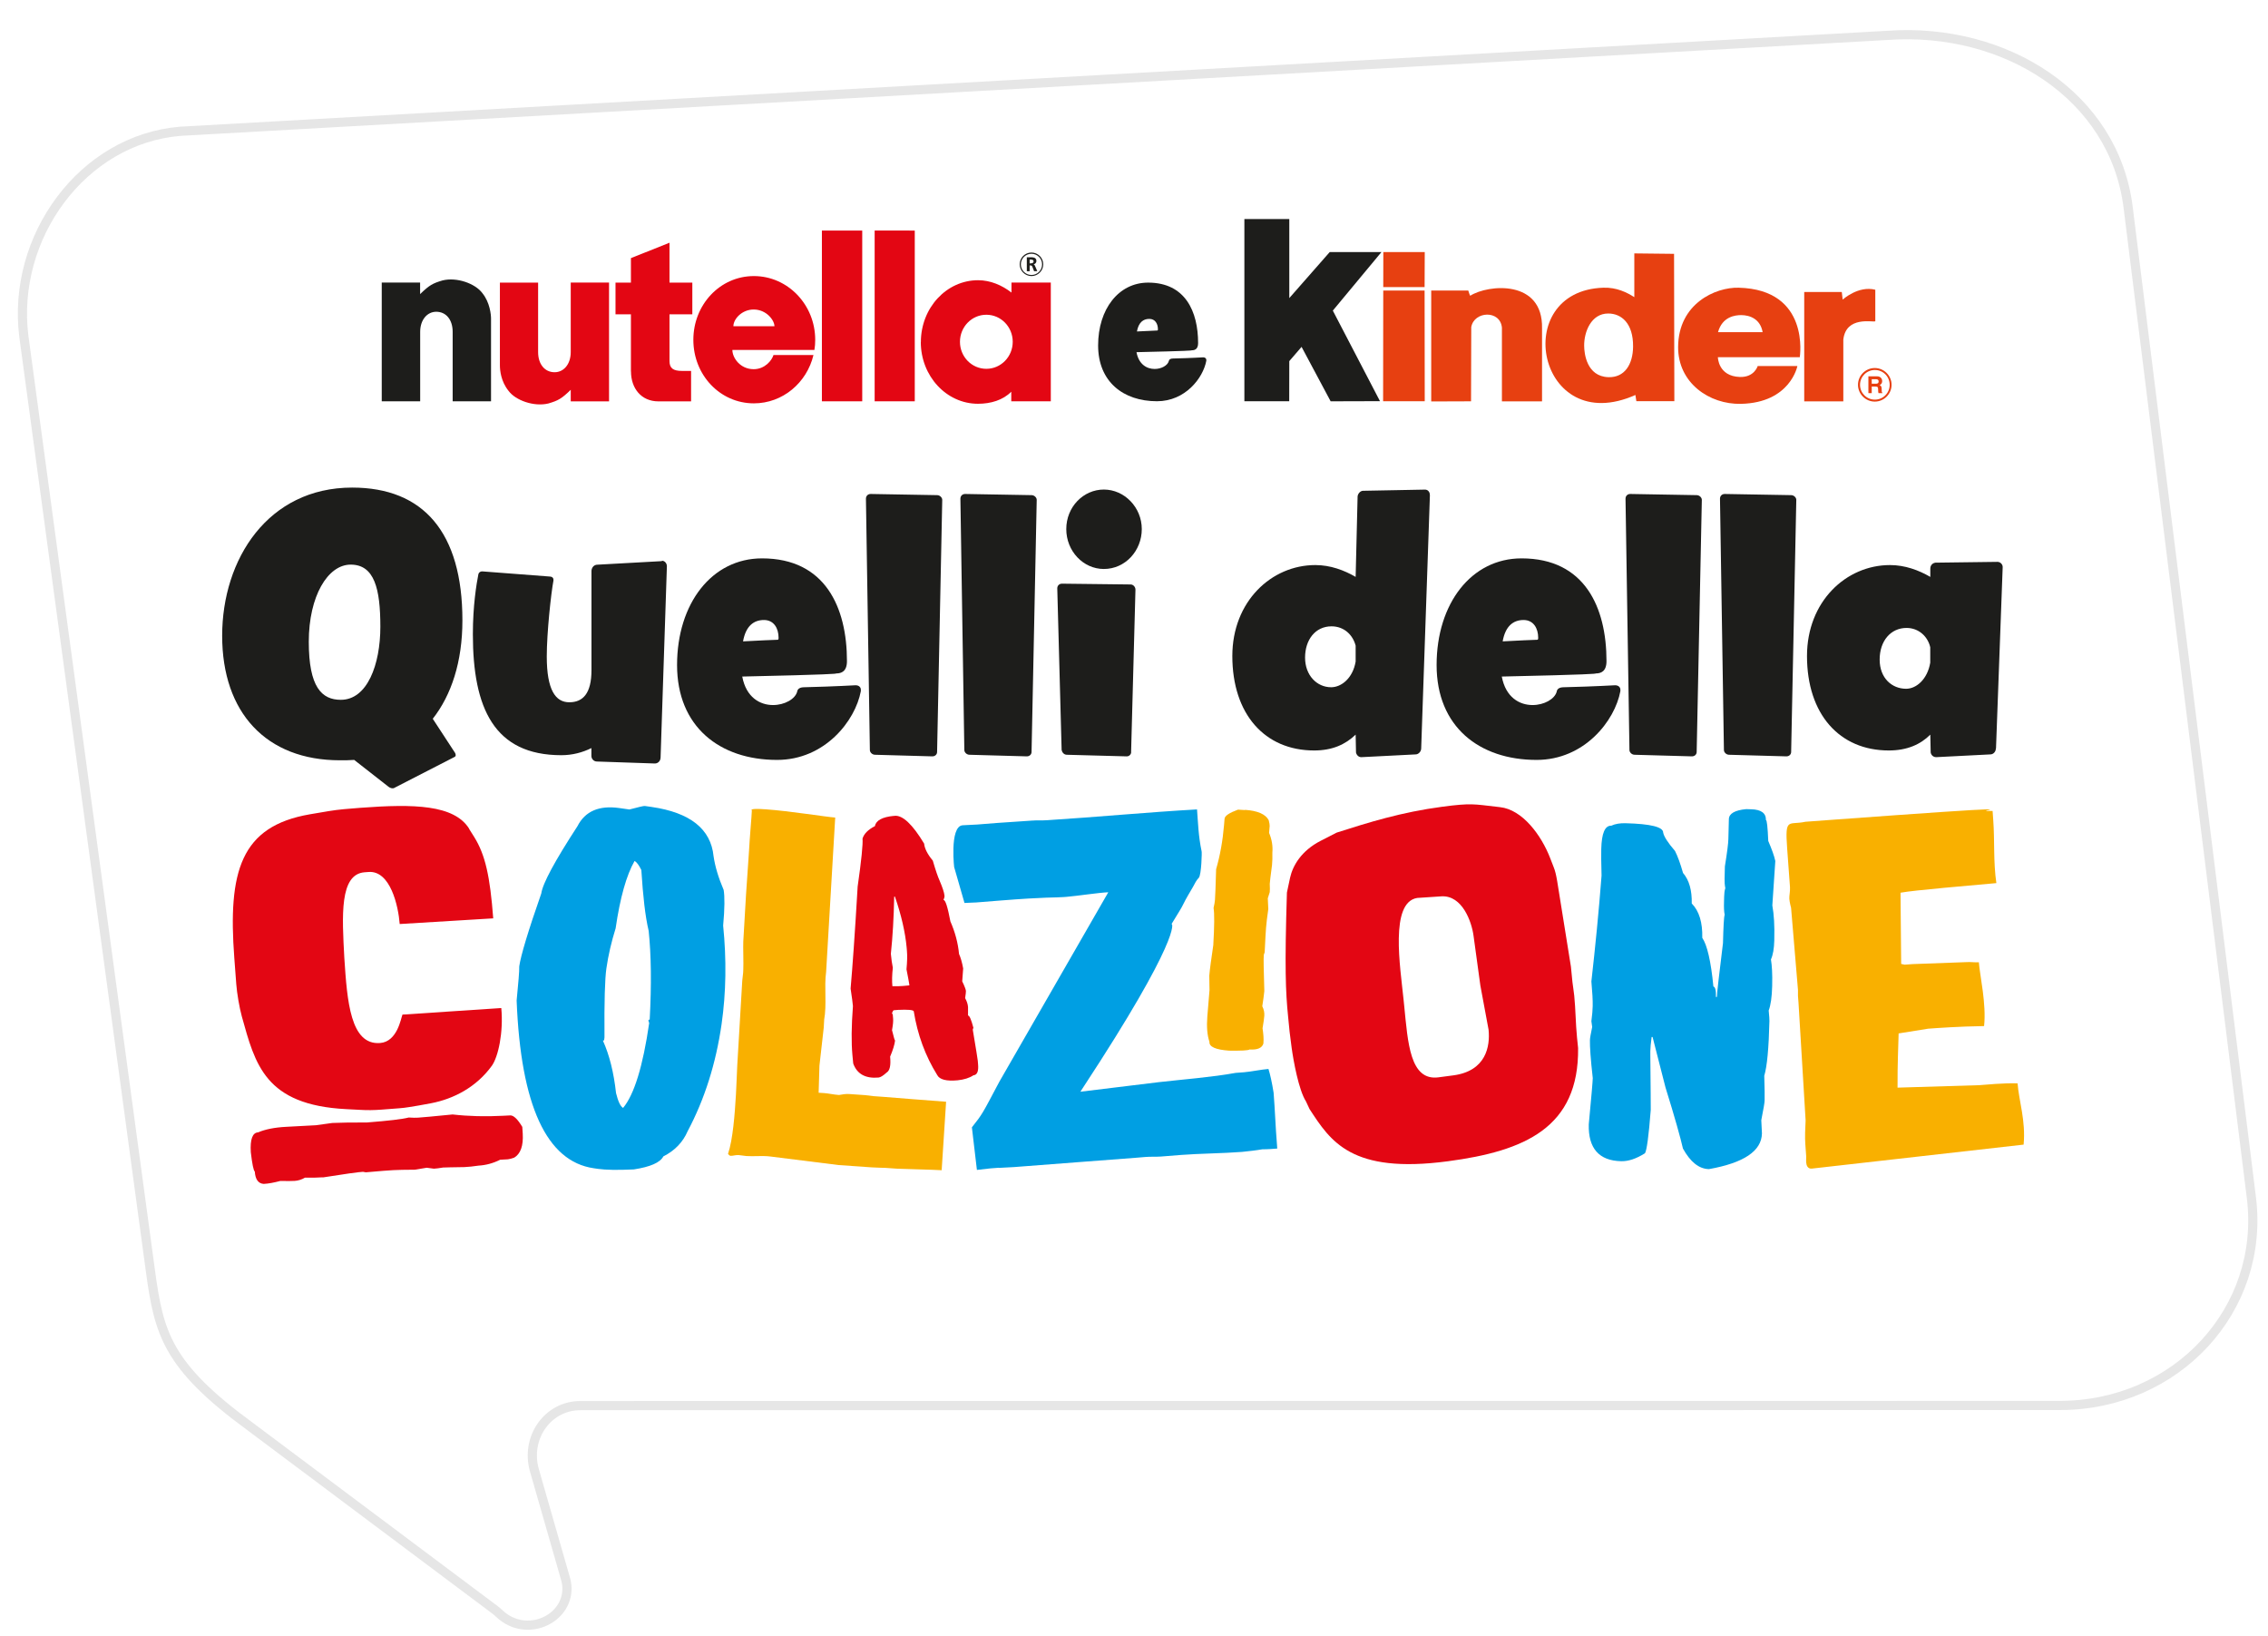
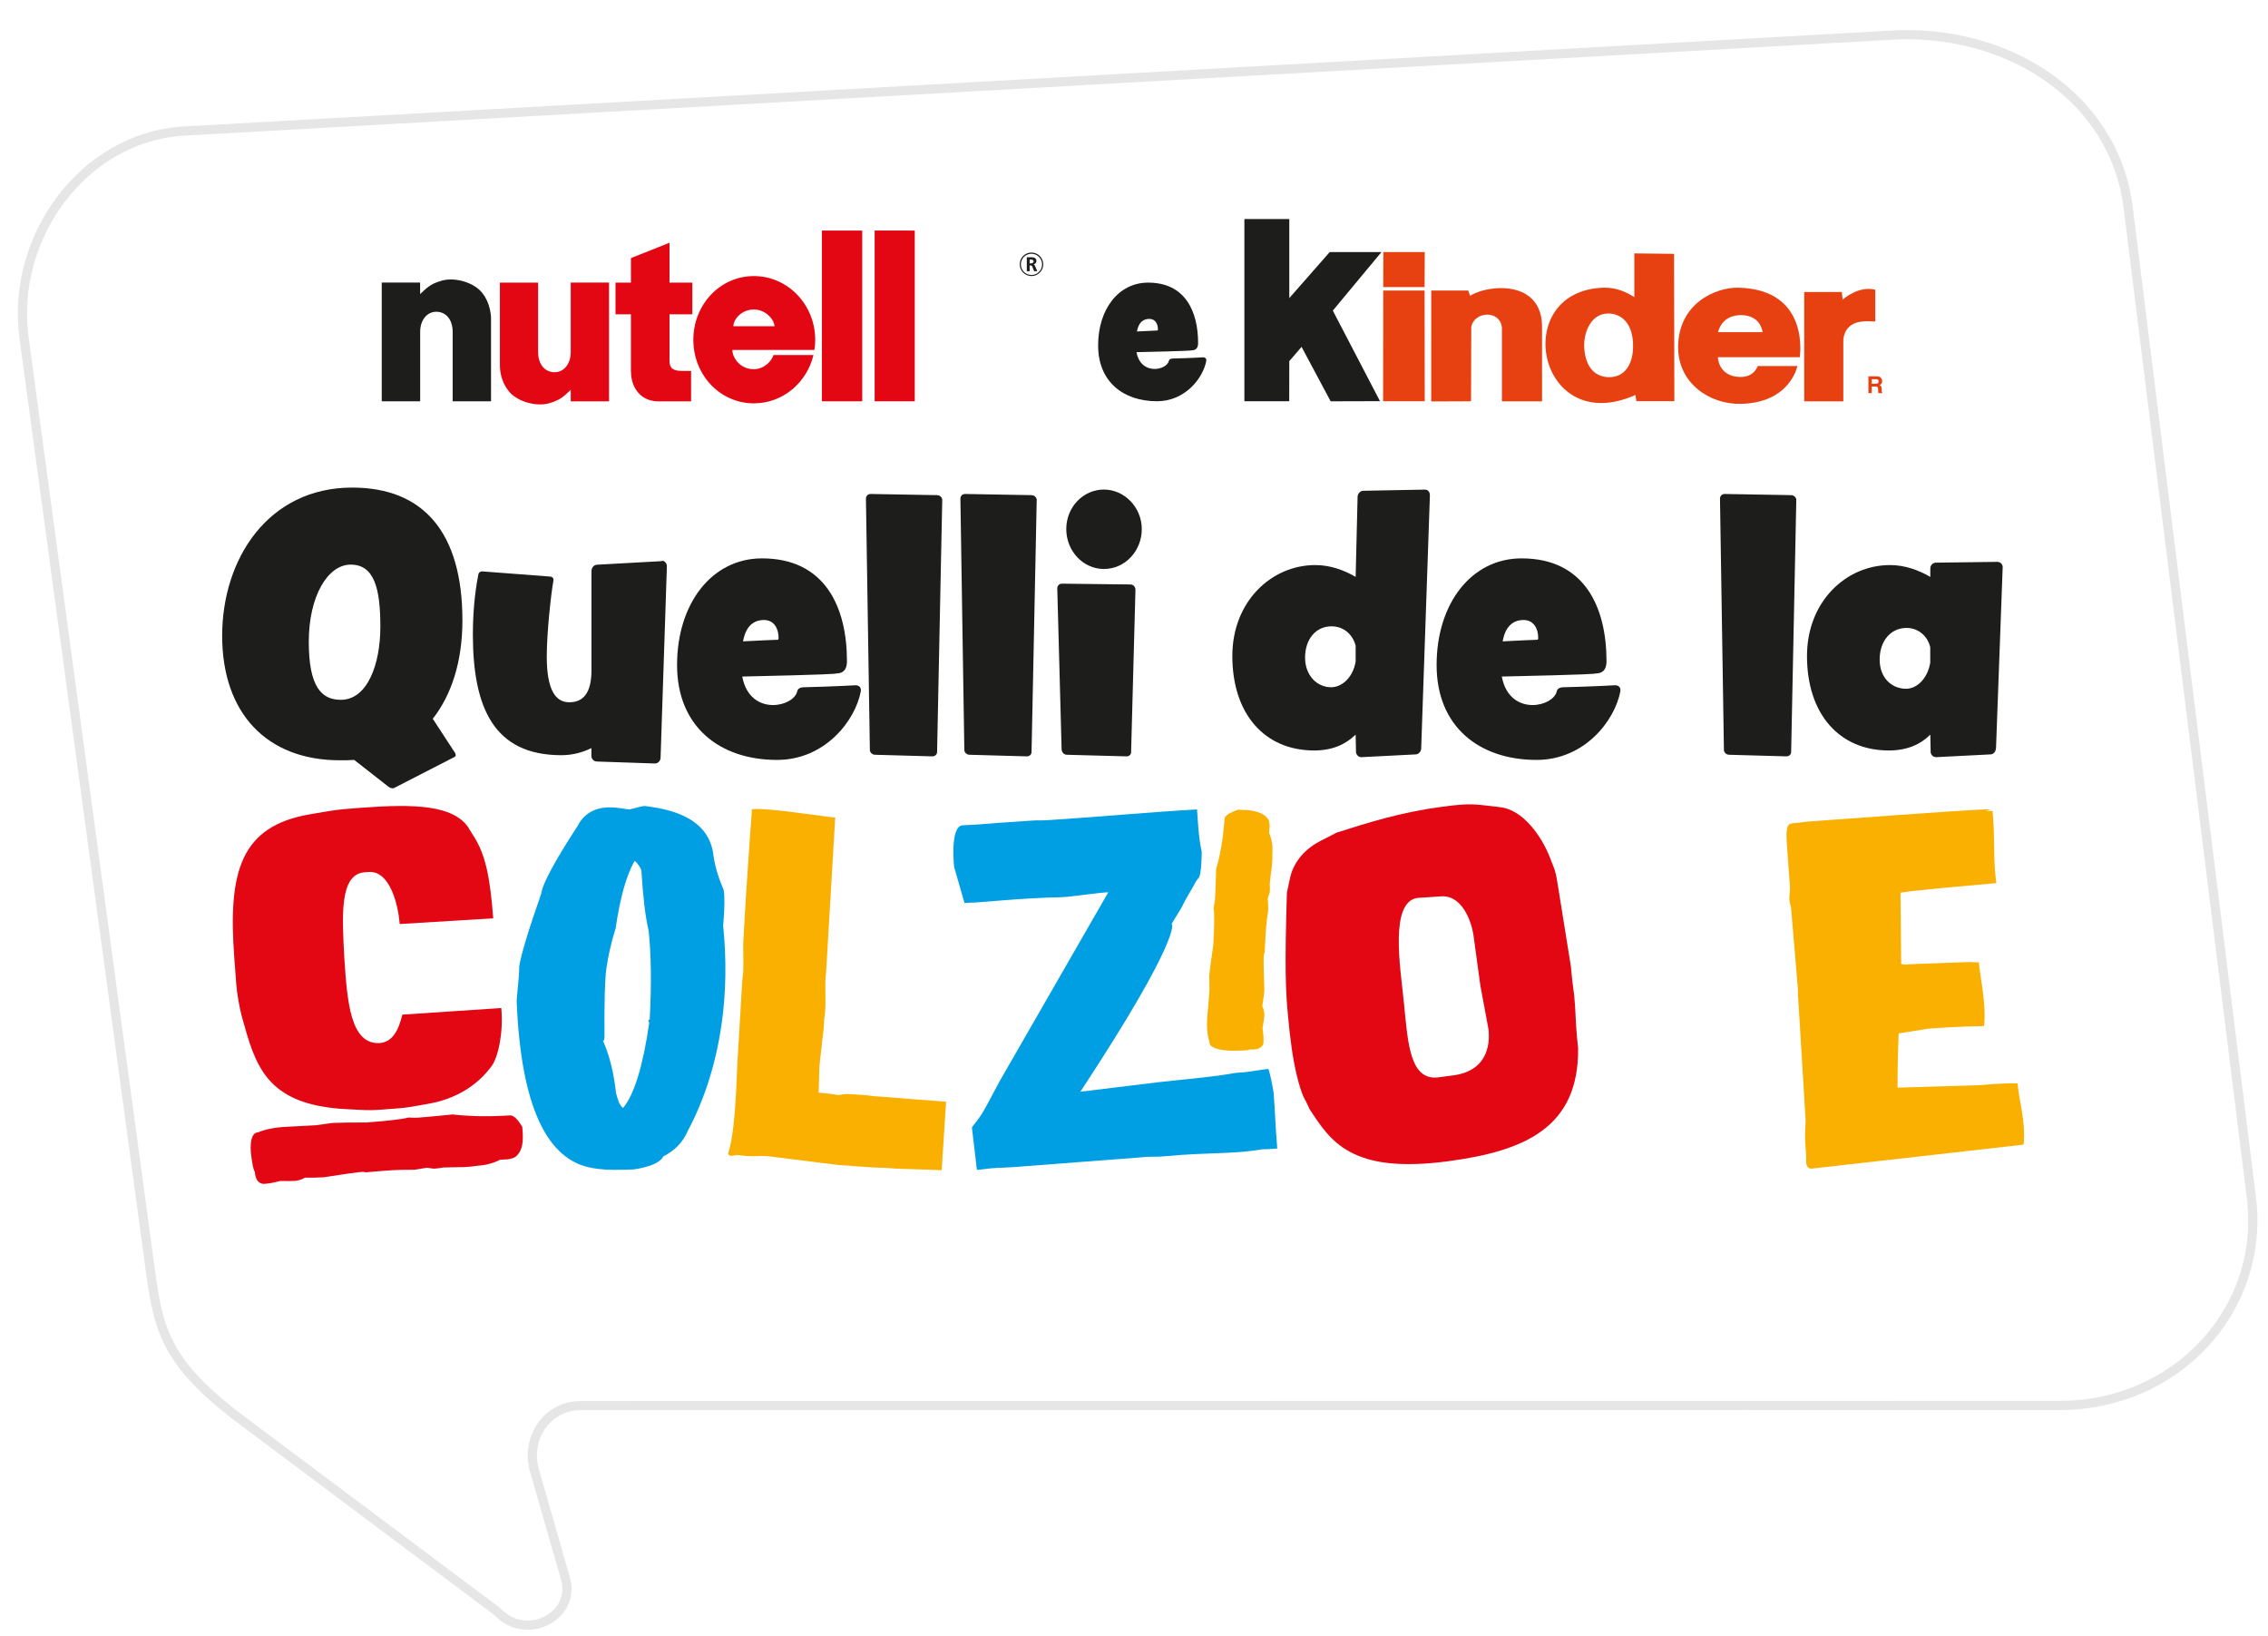
<svg xmlns="http://www.w3.org/2000/svg" width="208" height="150" viewBox="0 0 208 150" fill="none">
  <g filter="url(#filter0_d_297_8050)">
    <path d="M21.341 128.46L43.827 145.294C43.96 145.394 44.08 145.507 44.2 145.621C46.859 148.093 51.151 146.274 51.084 142.921C51.078 142.575 51.011 142.228 50.911 141.895L48.085 132.045C47.306 129.319 49.172 126.653 51.877 126.64L187.519 126.627C198.522 126.647 206.873 117.61 205.56 107.087L194.257 16.283C192.944 5.767 182.694 -0.611 171.771 0.155L15.156 8.952C5.899 9.726 -0.725 18.942 0.435 28.213L12.044 113.911C12.83 119.736 13.63 122.828 21.341 128.46Z" fill="white" />
    <path d="M21.593 128.123L21.589 128.12C17.753 125.318 15.68 123.179 14.461 121.049C13.243 118.921 12.854 116.765 12.461 113.855L12.461 113.855L0.852 28.16C0.852 28.16 0.852 28.159 0.852 28.158C-0.28 19.097 6.201 10.126 15.186 9.372C15.188 9.372 15.189 9.372 15.191 9.372L171.795 0.576L171.801 0.575C182.57 -0.18 192.562 6.104 193.839 16.335C193.839 16.335 193.839 16.335 193.839 16.335L205.142 107.139L205.142 107.139C206.421 117.393 198.288 126.225 187.52 126.206H187.519L51.877 126.219L51.875 126.219C48.861 126.234 46.833 129.196 47.681 132.161L47.681 132.161L50.507 142.011L50.508 142.016C50.6 142.323 50.658 142.631 50.664 142.93L50.664 142.93C50.722 145.858 46.914 147.567 44.488 145.314C44.488 145.313 44.487 145.313 44.487 145.312L44.482 145.307C44.366 145.198 44.232 145.071 44.079 144.957L44.079 144.957L21.593 128.123Z" stroke="#E6E6E6" stroke-width="0.842" />
  </g>
  <path d="M36.15 72.258C36.01 72.318 35.797 72.272 35.637 72.145L32.484 69.679C32.051 69.713 31.611 69.713 31.178 69.713C24.4 69.713 20.375 65.327 20.375 58.296C20.375 51.265 24.58 44.708 32.298 44.708C38.822 44.708 42.408 48.806 42.408 56.883C42.408 60.689 41.395 63.734 39.689 65.907L41.741 69.046C41.808 69.186 41.828 69.339 41.688 69.406L36.136 72.258H36.15ZM32.158 51.772C30.058 51.772 28.319 54.671 28.319 58.843C28.319 63.015 29.512 64.168 31.258 64.168C33.684 64.168 34.883 60.942 34.883 57.463C34.883 53.984 34.337 51.772 32.164 51.772H32.158Z" fill="#1D1D1B" />
  <path d="M60.575 69.499C60.575 69.752 60.355 70.006 60.068 70.006H60.035L54.743 69.826C54.45 69.826 54.237 69.572 54.237 69.319V68.593C53.437 68.993 52.498 69.246 51.484 69.246C45.32 69.246 43.367 64.934 43.367 58.156C43.367 55.544 43.694 53.551 43.874 52.645C43.907 52.498 44.054 52.392 44.2 52.392H44.234L50.431 52.865C50.611 52.865 50.758 52.971 50.758 53.158V53.231C50.538 54.391 50.145 58.016 50.145 60.189C50.145 63.268 50.945 64.394 52.211 64.394C53.477 64.394 54.244 63.561 54.244 61.455V52.325C54.277 51.998 54.497 51.778 54.79 51.778L60.695 51.452C60.695 51.452 60.695 51.419 60.728 51.419C60.948 51.419 61.161 51.638 61.161 51.925L60.581 69.506L60.575 69.499Z" fill="#1D1D1B" />
  <path d="M78.948 63.375C78.442 66.094 75.649 69.679 71.264 69.679C66.006 69.679 62.094 66.634 62.094 60.982C62.094 55.331 65.286 51.199 69.885 51.199C75.683 51.199 77.675 55.691 77.675 60.622C77.675 61.562 77.169 61.749 76.696 61.749C76.696 61.782 76.189 61.855 68.072 62.035C68.432 63.955 69.705 64.648 70.897 64.648C71.951 64.648 72.93 64.101 73.11 63.415C73.143 63.161 73.363 63.015 73.763 63.015C76.809 62.941 78.255 62.835 78.442 62.835H78.475C78.768 62.835 78.948 63.015 78.948 63.235V63.381V63.375ZM70.064 56.85C69.125 56.85 68.398 57.397 68.145 58.809C69.411 58.736 71.151 58.663 71.297 58.663C71.371 58.663 71.404 58.63 71.404 58.483C71.404 57.61 70.971 56.85 70.064 56.85Z" fill="#1D1D1B" />
  <path d="M85.941 68.953C85.941 69.173 85.761 69.353 85.507 69.353L80.249 69.206C79.996 69.206 79.776 68.986 79.776 68.773L79.416 45.761V45.727C79.416 45.474 79.596 45.294 79.849 45.294L85.941 45.401C86.194 45.401 86.414 45.62 86.414 45.834L85.941 68.959V68.953Z" fill="#1D1D1B" />
  <path d="M94.605 68.953C94.605 69.173 94.425 69.353 94.171 69.353L88.913 69.206C88.66 69.206 88.44 68.986 88.44 68.773L88.08 45.761V45.727C88.08 45.474 88.26 45.294 88.513 45.294L94.605 45.401C94.858 45.401 95.078 45.62 95.078 45.834L94.605 68.959V68.953Z" fill="#1D1D1B" />
  <path d="M103.741 68.953C103.741 69.173 103.561 69.353 103.341 69.353H103.307L97.836 69.206C97.583 69.206 97.403 68.986 97.363 68.773L96.963 53.951C96.963 53.698 97.143 53.518 97.396 53.518L103.701 53.592C103.921 53.592 104.134 53.811 104.134 54.065L103.734 68.96L103.741 68.953ZM101.235 52.172C99.349 52.172 97.789 50.539 97.789 48.513C97.789 46.487 99.349 44.888 101.235 44.888C103.121 44.888 104.714 46.52 104.714 48.513C104.714 50.506 103.194 52.172 101.235 52.172Z" fill="#1D1D1B" />
  <path d="M131.138 45.394L130.338 68.626C130.338 68.913 130.085 69.173 129.832 69.173L124.867 69.426H124.834C124.58 69.426 124.4 69.206 124.36 68.993L124.327 67.36C123.387 68.266 122.188 68.813 120.522 68.813C115.99 68.813 113.018 65.481 113.018 60.149C113.018 55.151 116.603 51.812 120.628 51.812C122.008 51.812 123.274 52.285 124.327 52.898L124.507 45.507C124.54 45.254 124.76 45.001 125.014 45.001L130.665 44.894H130.698C130.952 44.894 131.132 45.114 131.132 45.367V45.401L131.138 45.394ZM124.327 59.203C124.074 58.223 123.274 57.43 122.115 57.43C120.628 57.43 119.689 58.663 119.689 60.296C119.689 61.928 120.775 63.015 122.081 63.015C123.021 63.015 124.074 62.182 124.327 60.656V59.203Z" fill="#1D1D1B" />
  <path d="M148.606 63.375C148.1 66.094 145.307 69.679 140.922 69.679C135.664 69.679 131.752 66.634 131.752 60.982C131.752 55.331 134.944 51.199 139.543 51.199C145.341 51.199 147.333 55.691 147.333 60.622C147.333 61.562 146.827 61.749 146.354 61.749C146.354 61.782 145.847 61.855 137.73 62.035C138.09 63.955 139.363 64.648 140.556 64.648C141.609 64.648 142.588 64.101 142.768 63.415C142.802 63.161 143.022 63.015 143.421 63.015C146.467 62.941 147.913 62.835 148.1 62.835H148.133C148.426 62.835 148.606 63.015 148.606 63.235V63.381V63.375ZM139.729 56.85C138.79 56.85 138.063 57.397 137.81 58.809C139.076 58.736 140.816 58.663 140.962 58.663C141.036 58.663 141.069 58.63 141.069 58.483C141.069 57.61 140.636 56.85 139.729 56.85Z" fill="#1D1D1B" />
-   <path d="M155.603 68.953C155.603 69.173 155.423 69.353 155.169 69.353L149.911 69.206C149.658 69.206 149.438 68.986 149.438 68.773L149.078 45.761V45.727C149.078 45.474 149.258 45.294 149.511 45.294L155.603 45.401C155.856 45.401 156.076 45.62 156.076 45.834L155.603 68.959V68.953Z" fill="#1D1D1B" />
  <path d="M164.267 68.953C164.267 69.173 164.087 69.353 163.834 69.353L158.575 69.206C158.322 69.206 158.102 68.986 158.102 68.773L157.742 45.761V45.727C157.742 45.474 157.922 45.294 158.175 45.294L164.267 45.401C164.52 45.401 164.74 45.62 164.74 45.834L164.267 68.959V68.953Z" fill="#1D1D1B" />
  <path d="M183.042 68.627C183.042 68.913 182.822 69.173 182.535 69.173L177.57 69.426C177.277 69.426 177.097 69.207 177.064 68.993L177.03 67.361C176.124 68.267 174.891 68.813 173.225 68.813C168.693 68.813 165.721 65.481 165.721 60.15C165.721 55.151 169.306 51.812 173.332 51.812C174.711 51.812 175.977 52.285 177.03 52.899V52.139C177.03 51.852 177.21 51.632 177.503 51.592L183.195 51.519C183.448 51.519 183.668 51.739 183.668 51.992L183.055 68.627H183.042ZM177.024 59.35C176.804 58.37 175.971 57.577 174.851 57.577C173.398 57.577 172.385 58.77 172.385 60.476C172.385 62.182 173.511 63.155 174.811 63.155C175.751 63.155 176.77 62.282 177.024 60.763V59.35Z" fill="#1D1D1B" />
  <path d="M91.606 107.074L90.819 107.134L89.593 107.273L89.133 103.368C90.126 102.122 90.086 102.129 91.652 99.183L101.642 81.815C100.816 81.842 98.777 82.155 97.804 82.235L97.544 82.255C96.797 82.315 95.964 82.235 91.706 82.575L89.54 82.748C89.207 82.775 88.867 82.762 88.454 82.795L87.514 79.529C87.547 79.936 87.021 75.737 88.293 75.671C88.74 75.637 89.153 75.637 89.606 75.604L91.472 75.457C92.519 75.377 93.605 75.324 94.611 75.244C95.098 75.204 95.551 75.244 96.071 75.204C100.443 74.931 105.441 74.458 109.78 74.218C109.88 75.491 109.9 76.617 110.2 78.056C110.24 78.056 110.186 80.203 109.946 80.482C109.74 80.689 109.573 81.002 109.413 81.315L108.953 82.102C108.62 82.655 108.467 83.082 108.134 83.595L107.434 84.741C107.574 84.581 108.327 86.02 99.317 99.743L99.083 100.103L106.301 99.223C108.46 98.976 111.173 98.77 113.319 98.376L114.105 98.317C114.705 98.27 115.691 98.063 116.331 98.016C116.484 98.496 116.657 99.269 116.804 100.196C116.931 101.802 116.977 103.301 117.111 104.941L117.137 105.314C116.691 105.347 116.244 105.387 115.791 105.381C115.311 105.461 114.385 105.581 113.898 105.621C112.219 105.754 109.906 105.774 108.3 105.901L106.468 106.047C106.021 106.081 105.488 106.047 105.041 106.087L104.148 106.161C100.936 106.414 96.937 106.7 93.765 106.954L92.979 107.014C92.532 107.047 92.046 107.054 91.592 107.087L91.606 107.074Z" fill="#009FE3" />
  <path d="M137.178 73.964L137.571 74.011C139.617 74.231 141.356 76.577 142.17 78.689L142.463 79.443C142.636 79.862 142.716 80.249 142.809 80.782L144.069 88.626L144.209 90.039C144.242 90.379 144.335 90.865 144.375 91.299C144.502 92.565 144.502 93.851 144.629 95.124L144.729 96.097C144.815 103.401 139.83 105.547 132.786 106.48C123.916 107.66 122.023 104.641 120.097 101.689L119.77 100.989C119.104 99.942 118.624 97.283 118.457 96.07L118.271 94.611L118.131 93.198C117.904 90.952 117.811 88.693 118.024 81.842L118.317 80.469C118.557 79.403 119.317 78.01 121.157 77.077L122.589 76.344C125.508 75.411 128.507 74.471 132.279 73.971C134.912 73.624 135.179 73.738 137.178 73.964ZM131.926 98.783L133.286 98.603C136.298 98.203 136.671 95.93 136.518 94.418L135.765 90.366L135.139 85.8C134.972 84.541 134.119 82.082 132.2 82.188L129.98 82.335C127.441 82.722 128.421 88.673 128.721 91.645L128.781 92.232C129.121 95.597 129.3 99.136 131.933 98.783H131.926Z" fill="#E30613" />
  <path d="M114.184 74.258C115.35 74.338 116.07 74.658 116.357 75.211C116.417 75.457 116.45 75.637 116.443 75.737L116.39 76.37C116.643 76.977 116.743 77.577 116.69 78.177C116.703 78.596 116.69 78.983 116.657 79.329C116.523 80.302 116.463 80.876 116.45 81.049C116.47 81.382 116.463 81.629 116.45 81.802L116.27 82.368L116.317 83.355C116.203 84.115 116.143 84.688 116.11 85.074C116.084 85.401 116.037 86.154 115.984 87.32L115.904 87.547C115.87 87.92 115.897 89 115.95 90.779V90.892C115.91 91.279 115.85 91.739 115.764 92.265C115.917 92.565 115.97 92.858 115.95 93.145C115.937 93.345 115.884 93.731 115.79 94.284C115.87 94.824 115.904 95.271 115.87 95.617V95.677C115.75 96.091 115.33 96.277 114.597 96.231C114.477 96.324 113.844 96.35 112.718 96.337C111.485 96.251 110.879 95.984 110.919 95.524C110.712 94.918 110.652 94.138 110.725 93.205L110.925 90.792C110.919 89.939 110.905 89.506 110.905 89.466C110.952 88.88 111.085 87.933 111.272 86.66C111.372 84.921 111.385 83.795 111.298 83.255C111.372 82.928 111.412 82.688 111.425 82.515C111.452 82.202 111.485 81.262 111.532 79.696C111.898 78.436 112.138 77.084 112.258 75.651L112.305 75.078C112.325 74.804 112.738 74.531 113.538 74.238L114.177 74.278L114.184 74.258Z" fill="#F9B000" />
-   <path d="M160.589 74.204C161.522 74.224 161.968 74.564 161.955 75.191C162.042 75.191 162.115 75.824 162.168 77.11C162.495 77.876 162.721 78.49 162.815 78.949L162.542 83.021C162.695 83.854 162.755 84.894 162.721 86.154V86.24C162.701 86.98 162.602 87.56 162.415 87.973C162.508 88.54 162.555 89.326 162.528 90.319V90.406C162.502 91.425 162.395 92.158 162.208 92.658C162.262 93.158 162.275 93.484 162.275 93.618C162.215 96.11 162.062 97.783 161.802 98.643C161.842 99.796 161.842 100.536 161.835 100.902C161.835 101.095 161.728 101.702 161.529 102.715L161.589 103.934C161.549 105.541 159.936 106.627 156.73 107.2C155.817 107.18 155.031 106.554 154.344 105.314C154.131 104.374 153.611 102.495 152.745 99.716L151.559 95.084H151.472C151.392 95.664 151.359 96.104 151.352 96.384V96.73C151.379 99.769 151.399 101.442 151.392 101.768C151.205 104.194 151.019 105.514 150.859 105.747C150.066 106.247 149.339 106.494 148.666 106.474C146.647 106.427 145.654 105.294 145.707 103.101C145.94 100.609 146.067 99.183 146.074 98.856C145.88 97.137 145.8 95.984 145.814 95.377C145.814 95.184 145.894 94.791 146.02 94.164L145.947 93.638C146.027 93.051 146.06 92.578 146.067 92.252C146.08 91.712 146.034 90.972 145.947 89.992C146.307 86.807 146.627 83.581 146.88 80.289C146.847 79.116 146.84 78.31 146.853 77.856C146.887 76.403 147.187 75.69 147.773 75.71C148.126 75.544 148.56 75.471 149.079 75.484C151.399 75.544 152.545 75.83 152.532 76.35C152.611 76.723 152.965 77.27 153.618 78.03C153.864 78.516 154.111 79.196 154.351 80.042C154.924 80.709 155.177 81.648 155.151 82.841C155.83 83.534 156.15 84.581 156.117 85.994C156.557 86.633 156.91 88.12 157.137 90.452C157.31 90.499 157.39 90.825 157.37 91.412H157.457C157.47 90.999 157.663 89.359 158.016 86.474C158.056 84.974 158.096 84.108 158.17 83.874C158.11 83.588 158.096 83.201 158.11 82.741L158.123 82.222C158.13 81.915 158.156 81.655 158.23 81.442C158.17 81.135 158.156 80.855 158.163 80.569L158.19 79.442C158.396 78.17 158.503 77.323 158.51 76.93L158.556 75.104C158.57 74.604 159.096 74.291 160.142 74.191L160.576 74.204H160.589Z" fill="#009FE3" />
-   <path d="M82.055 74.804C82.781 74.738 83.688 75.584 84.754 77.357C84.794 77.79 85.054 78.323 85.547 78.91C85.807 79.809 86.027 80.429 86.167 80.736C86.434 81.362 86.587 81.815 86.62 82.122C86.634 82.235 86.594 82.369 86.527 82.522C86.707 82.508 86.907 83.155 87.16 84.481C87.593 85.468 87.86 86.467 87.953 87.467C88.1 87.793 88.233 88.24 88.333 88.8L88.246 89.979C88.466 90.433 88.573 90.733 88.586 90.859C88.593 90.939 88.566 91.172 88.513 91.519C88.673 91.812 88.76 92.079 88.779 92.339C88.773 92.778 88.779 93.038 88.779 93.118C88.906 93.105 89.073 93.485 89.273 94.245L89.219 94.378V94.445C89.513 96.191 89.659 97.117 89.673 97.264L89.699 97.584C89.759 98.23 89.613 98.57 89.273 98.597C88.906 98.843 88.413 98.996 87.82 99.056C86.807 99.15 86.174 98.996 85.954 98.577C84.854 96.804 84.141 94.858 83.801 92.725C83.741 92.599 83.268 92.558 82.362 92.599L81.975 92.632C81.928 92.632 81.868 92.725 81.802 92.905L81.875 93.025L81.909 93.412C81.928 93.638 81.895 93.978 81.808 94.458C81.962 95.091 82.055 95.411 82.088 95.411C82.042 95.791 81.888 96.291 81.635 96.884C81.709 97.69 81.609 98.17 81.315 98.343C81.002 98.63 80.755 98.783 80.576 98.803C79.369 98.91 78.596 98.477 78.25 97.517L78.176 96.744C78.07 95.597 78.083 94.105 78.223 92.252C78.203 92.012 78.136 91.466 78.01 90.646C78.176 88.746 78.403 85.621 78.656 81.289C79.003 78.87 79.149 77.39 79.103 76.89C79.243 76.437 79.629 76.064 80.236 75.751C80.336 75.224 80.922 74.911 81.969 74.811H82.035L82.055 74.804ZM82.008 82.222C81.969 84.141 81.868 85.894 81.702 87.454L81.715 87.58C81.749 87.953 81.802 88.333 81.882 88.733C81.808 89.393 81.795 89.959 81.842 90.426C82.282 90.433 82.608 90.426 82.815 90.406L83.395 90.353V90.286C83.368 90.073 83.275 89.6 83.135 88.88C83.201 88.193 83.215 87.62 83.175 87.187L83.148 86.867C83.021 85.494 82.668 83.935 82.075 82.215H82.008V82.222Z" fill="#E30613" />
  <path d="M75.585 93.538L75.545 94.231L75.151 97.724L75.078 100.196L75.591 100.229C75.998 100.256 76.398 100.363 76.944 100.403C77.244 100.349 77.577 100.289 77.91 100.316L79.343 100.416L80.117 100.509L81.15 100.583C81.516 100.609 85.115 100.909 86.768 101.022L86.361 107.3C85.701 107.254 82.529 107.18 82.276 107.16L81.21 107.087C80.916 107.067 80.543 107.08 79.957 107.04L76.904 106.827L70.633 106.041C69.933 105.954 69.12 106.047 68.454 106.001C68.194 105.981 68.014 105.934 67.754 105.914C67.461 105.894 67.194 105.994 67.014 105.981C66.901 105.974 66.834 105.887 66.768 105.807C67.214 104.481 67.387 102.175 67.494 100.363C67.554 99.396 67.561 98.663 67.614 97.704L68.074 89.919C68.087 89.653 68.141 89.46 68.154 89.193L68.167 88.926C68.2 88.307 68.141 86.874 68.167 86.334L68.42 82.015C68.494 80.742 68.614 79.396 68.694 78.01L68.754 77.044C68.787 76.43 68.874 75.618 68.913 74.964L68.954 74.311C68.913 74.311 68.92 74.271 68.92 74.271C68.927 74.158 69.447 74.151 70.253 74.211C72.386 74.358 75.791 74.911 76.598 74.964L75.765 89.106C75.571 90.526 75.845 92.092 75.578 93.545L75.585 93.538Z" fill="#F9B000" />
  <path d="M59.757 73.991C63.296 74.504 65.195 76.017 65.442 78.51C65.575 79.423 65.875 80.449 66.368 81.602C66.468 82.195 66.468 83.281 66.321 84.868C66.635 87.973 66.594 91.005 66.175 93.924C65.655 97.517 64.629 100.776 63.069 103.715C62.629 104.734 61.889 105.501 60.836 106.034C60.543 106.6 59.644 106.994 58.131 107.227C56.618 107.3 55.538 107.273 54.865 107.18L54.452 107.12C50.133 106.494 47.761 101.375 47.381 91.739C47.534 90.126 47.634 89.086 47.621 88.606C47.761 87.627 48.427 85.394 49.64 81.928C49.773 80.996 50.886 78.943 52.959 75.757C53.659 74.378 54.952 73.831 56.791 74.091L57.724 74.224C58.571 74.004 59.037 73.885 59.144 73.904L59.763 73.991H59.757ZM56.458 85.127C56.071 86.367 55.785 87.593 55.611 88.806C55.478 89.713 55.411 91.812 55.438 95.118L55.411 95.324C55.398 95.404 55.371 95.424 55.292 95.411C55.891 96.737 56.291 98.35 56.498 100.229C56.684 100.969 56.878 101.422 57.144 101.589C58.164 100.362 58.964 97.763 59.537 93.805L59.464 93.585C59.477 93.505 59.504 93.485 59.584 93.498C59.757 90.279 59.723 87.58 59.49 85.354C59.177 84.041 58.97 82.188 58.817 79.769C58.59 79.316 58.391 79.049 58.197 78.943C57.458 80.236 56.871 82.288 56.458 85.134V85.127Z" fill="#009FE3" />
  <path d="M43.022 76.003L43.488 76.743C44.508 78.382 44.941 80.349 45.234 84.207L36.657 84.727C36.531 83.061 35.797 79.809 33.805 79.955L33.438 79.982C31.126 80.155 31.372 83.974 31.579 87.839C31.839 91.825 32.139 95.843 34.858 95.637C36.444 95.517 36.77 93.371 36.91 93.031L45.974 92.431C46.181 94.664 45.694 96.903 45.108 97.723C43.702 99.669 41.622 100.762 39.523 101.162L38.397 101.368C37.87 101.448 37.23 101.581 36.617 101.621L34.951 101.748C34.345 101.795 33.651 101.808 33.072 101.768L31.759 101.701C24.295 101.322 23.402 97.59 22.175 93.191C21.955 92.391 21.729 91.058 21.669 90.245L21.489 87.846C20.896 79.929 22.049 75.757 28.427 74.664L30.159 74.371C31.086 74.217 32.019 74.151 33.038 74.071C37.997 73.697 41.636 73.791 43.022 75.977V76.003Z" fill="#E30613" />
  <path d="M47.94 103.941C48.007 105.068 47.74 105.794 47.16 106.147C46.887 106.24 46.694 106.294 46.581 106.3L45.867 106.34C45.221 106.667 44.561 106.84 43.882 106.88C43.415 106.954 42.975 106.994 42.589 107.014C41.482 107.027 40.829 107.047 40.636 107.054C40.263 107.12 39.989 107.147 39.796 107.16L39.136 107.074L38.037 107.253C37.17 107.253 36.524 107.273 36.084 107.293C35.711 107.313 34.864 107.373 33.552 107.493L33.285 107.447C32.865 107.467 31.652 107.64 29.666 107.953H29.54C29.1 107.987 28.58 107.993 27.973 107.98C27.66 108.166 27.34 108.26 27.014 108.28C26.787 108.293 26.347 108.3 25.707 108.286C25.114 108.44 24.614 108.533 24.221 108.553H24.155C23.681 108.506 23.415 108.133 23.368 107.427C23.248 107.327 23.128 106.727 23.002 105.654C22.928 104.468 23.155 103.855 23.675 103.828C24.328 103.548 25.194 103.375 26.254 103.321L28.986 103.175C29.939 103.048 30.426 102.975 30.473 102.968C31.139 102.935 32.212 102.922 33.665 102.922C35.631 102.768 36.891 102.622 37.484 102.468C37.857 102.495 38.137 102.495 38.33 102.482C38.69 102.462 39.743 102.362 41.509 102.188C42.968 102.355 44.521 102.395 46.147 102.308L46.794 102.275C47.1 102.262 47.467 102.608 47.9 103.328L47.94 103.941Z" fill="#E30613" />
  <path d="M165.647 106.58C165.627 106.354 165.661 106.16 165.647 106.02L165.568 104.914C165.521 104.314 165.554 103.434 165.594 102.735L164.941 91.932L164.894 91.332V90.772L164.261 83.241C164.261 83.241 164.121 82.741 164.101 82.415C164.081 82.135 164.188 81.715 164.161 81.342L163.901 77.79C163.688 74.884 164.028 75.69 165.574 75.35L167.467 75.21C187.807 73.718 181.296 74.331 182.229 74.358H182.742L182.802 75.197C182.942 77.09 182.802 79.043 183.088 80.975C180.782 81.189 175.531 81.622 174.298 81.855L174.358 88.386L174.684 88.453L175.424 88.4L180.369 88.219C180.736 88.193 181.116 88.26 181.482 88.233C181.576 89.479 182.182 92.032 181.962 94.084C179.643 94.118 177.664 94.264 176.83 94.324L174.125 94.757C174.105 95.73 174.011 97.596 174.025 99.729L181.522 99.502C181.982 99.469 183.828 99.289 185.034 99.336C185.154 100.949 185.794 102.755 185.588 104.954L166.154 107.153C165.787 107.18 165.667 106.86 165.647 106.587V106.58Z" fill="#F9B000" />
  <path d="M52.351 38.043H55.863C56.609 38.043 57.216 37.437 57.216 36.69V36.39C57.896 37.41 59.029 38.043 60.381 38.043H63.374C64.12 38.043 64.727 37.437 64.727 36.69V36.577C65.92 37.61 67.452 38.23 69.125 38.23C71.005 38.23 72.737 37.457 74.004 36.177V36.684C74.004 37.43 74.61 38.036 75.356 38.036H79.049C79.249 38.036 79.442 37.99 79.615 37.91C79.788 37.99 79.982 38.036 80.188 38.036H83.867C84.227 38.036 84.573 37.897 84.827 37.637C85.08 37.383 85.227 37.037 85.227 36.677V36.424C86.399 37.563 87.959 38.27 89.672 38.27C90.525 38.27 91.318 38.117 92.024 37.837C92.231 37.963 92.471 38.036 92.717 38.036H96.343C96.703 38.036 97.049 37.897 97.302 37.643C97.556 37.39 97.696 37.044 97.696 36.684V25.807C97.696 25.094 97.149 24.514 96.45 24.461H96.316C96.316 24.461 96.316 24.381 96.316 24.361C96.316 23.408 95.543 22.642 94.597 22.642C93.65 22.642 92.877 23.415 92.877 24.361C92.877 24.394 92.877 24.421 92.877 24.454H92.731C92.438 24.454 92.164 24.548 91.944 24.708C91.204 24.401 90.438 24.241 89.672 24.241C87.959 24.241 86.399 24.941 85.227 26.087V21.035C85.227 20.289 84.62 19.683 83.874 19.683H80.188C79.988 19.683 79.795 19.729 79.622 19.809C79.448 19.729 79.255 19.683 79.055 19.683H75.363C75.003 19.683 74.657 19.823 74.403 20.076C74.15 20.329 74.01 20.676 74.01 21.035V25.914C72.751 24.641 71.031 23.848 69.132 23.848C67.532 23.848 66.013 24.408 64.793 25.434C64.733 25.214 64.62 25.008 64.453 24.841C64.2 24.588 63.854 24.441 63.494 24.441H62.761V22.142C62.761 21.695 62.541 21.275 62.167 21.022C61.794 20.769 61.328 20.716 60.908 20.882L57.376 22.288C56.863 22.495 56.523 22.995 56.523 23.548V24.441H56.456C56.356 24.441 56.256 24.454 56.156 24.474C56.063 24.454 55.969 24.441 55.87 24.441H51.591C51.391 24.441 51.198 24.488 51.025 24.568C50.851 24.488 50.658 24.441 50.451 24.441H45.86C45.306 24.441 44.84 24.774 44.627 25.241C43.494 24.361 41.734 23.928 40.281 24.288C39.875 24.408 39.555 24.521 39.268 24.648C39.062 24.521 38.815 24.441 38.555 24.441H35.043C34.683 24.441 34.337 24.581 34.084 24.834C33.83 25.087 33.684 25.434 33.684 25.794V36.67C33.684 37.417 34.243 38.023 34.99 38.023H39.595C39.795 38.023 39.988 37.977 40.161 37.897C40.335 37.977 40.528 38.023 40.735 38.023H45.007C45.366 38.023 45.713 37.883 45.966 37.623C46.086 37.503 46.173 37.37 46.239 37.224C47.372 38.103 49.132 38.543 50.591 38.183C50.998 38.063 51.318 37.95 51.604 37.817C51.811 37.943 52.084 38.03 52.344 38.03L52.351 38.043Z" fill="white" />
  <path fill-rule="evenodd" clip-rule="evenodd" d="M57.862 34.064V28.819H56.449V25.914H57.862V23.668L61.401 22.255V25.914H63.494V28.819H61.401V33.105C61.401 33.764 61.734 34.011 62.554 34.011H63.38V36.803H60.388C58.788 36.803 57.869 35.584 57.869 34.064" fill="#E30613" />
  <path d="M79.076 21.142H75.377V36.797H79.076V21.142Z" fill="#E30613" />
  <path fill-rule="evenodd" clip-rule="evenodd" d="M80.215 21.136L83.894 21.142V36.797H80.215V21.136Z" fill="#E30613" />
  <path fill-rule="evenodd" clip-rule="evenodd" d="M67.26 29.913C67.26 29.253 68.04 28.38 69.119 28.38C70.292 28.38 71.025 29.366 71.025 29.913H67.26ZM74.604 32.552C73.998 35.098 71.778 36.984 69.139 36.984C66.034 36.984 63.588 34.385 63.588 31.159C63.588 27.934 66.034 25.314 69.139 25.314C72.245 25.314 74.764 27.934 74.764 31.159C74.764 31.472 74.744 31.786 74.691 32.086H67.167C67.167 32.812 67.886 33.852 69.119 33.852C70.146 33.852 70.785 33.052 70.939 32.552H74.598H74.604Z" fill="#E30613" />
  <path fill-rule="evenodd" clip-rule="evenodd" d="M52.343 25.907H55.856V36.803H52.343V35.743C51.49 36.57 51.191 36.73 50.291 36.996C48.965 37.316 47.272 36.71 46.632 35.83C45.946 34.977 45.846 33.971 45.846 33.491V25.913H49.351V32.285C49.351 33.384 49.951 34.131 50.864 34.131C51.697 34.131 52.343 33.398 52.343 32.285V25.913" fill="#E30613" />
  <path fill-rule="evenodd" clip-rule="evenodd" d="M38.529 36.797H35.01V25.907H38.529V26.967C39.382 26.14 39.681 25.981 40.581 25.714C41.901 25.387 43.594 26.001 44.24 26.88C44.933 27.733 45.033 28.86 45.033 29.22V36.797H41.514V30.426C41.514 29.326 40.921 28.586 40.008 28.586C39.182 28.586 38.535 29.32 38.535 30.426V36.797" fill="#1D1D1B" />
-   <path fill-rule="evenodd" clip-rule="evenodd" d="M88.039 31.339C88.039 29.972 89.119 28.86 90.459 28.86C91.798 28.86 92.878 29.972 92.878 31.339C92.878 32.705 91.798 33.818 90.459 33.818C89.119 33.818 88.039 32.712 88.039 31.339ZM84.454 31.365C84.454 28.233 86.8 25.694 89.699 25.694C90.832 25.694 91.898 26.154 92.764 26.827V25.907H96.37V36.797H92.745V35.917C91.985 36.69 90.865 37.023 89.692 37.023C86.8 37.023 84.447 34.491 84.447 31.359L84.454 31.365Z" fill="#E30613" />
  <path fill-rule="evenodd" clip-rule="evenodd" d="M94.43 23.801H94.51C94.636 23.801 94.79 23.814 94.79 23.968C94.79 24.121 94.643 24.148 94.51 24.148H94.43V23.801ZM94.177 24.874H94.43V24.341H94.503C94.623 24.341 94.643 24.381 94.683 24.468L94.836 24.867H95.13L94.916 24.368C94.896 24.314 94.85 24.241 94.783 24.234C94.943 24.208 95.05 24.088 95.05 23.934C95.05 23.581 94.716 23.588 94.436 23.588H94.17V24.867L94.177 24.874Z" fill="#1D1D1B" />
  <path d="M94.597 23.155C93.997 23.155 93.518 23.641 93.518 24.234C93.518 24.828 94.004 25.314 94.597 25.314C95.19 25.314 95.677 24.828 95.677 24.234C95.677 23.641 95.19 23.155 94.597 23.155ZM94.597 25.214C94.057 25.214 93.624 24.781 93.624 24.241C93.624 23.701 94.057 23.268 94.597 23.268C95.137 23.268 95.57 23.701 95.57 24.241C95.57 24.781 95.137 25.214 94.597 25.214Z" fill="#1D1D1B" />
  <path d="M171.937 32.152C171.478 32.152 171.038 32.252 170.645 32.432V31.252C170.658 31.186 170.671 31.146 170.678 31.126C170.791 31.059 171.091 31.039 171.578 31.059C171.904 31.072 172.277 31.092 172.684 30.892C173.237 30.626 173.584 30.066 173.584 29.453V26.56C173.577 25.834 173.077 25.201 172.377 25.021C171.291 24.748 170.291 24.961 169.512 25.294C169.325 25.221 169.125 25.174 168.912 25.181H165.466C164.82 25.188 164.26 25.581 164.013 26.14C162.834 25.294 161.321 24.841 159.495 24.794C158.282 24.761 156.596 25.121 155.13 26.167V23.268C155.123 22.395 154.417 21.689 153.55 21.682L149.911 21.642C149.485 21.642 149.078 21.802 148.778 22.102C148.479 22.402 148.305 22.808 148.305 23.235V24.888C147.872 24.808 147.439 24.774 146.999 24.788C144.96 24.854 143.254 25.554 142.047 26.767C141.681 26.274 141.208 25.861 140.648 25.541C138.955 24.588 136.842 24.708 135.316 25.181C135.116 25.094 134.896 25.041 134.67 25.041H132.257L132.264 23.122C132.264 22.695 132.097 22.288 131.797 21.989C131.497 21.689 131.091 21.522 130.671 21.522H126.872C126.872 21.522 126.826 21.522 126.799 21.522C126.766 21.522 126.732 21.522 126.699 21.522H121.954C121.494 21.522 121.061 21.722 120.761 22.062L119.841 23.108V20.083C119.841 19.203 119.128 18.49 118.249 18.49H114.13C113.25 18.49 112.537 19.203 112.537 20.083V36.79C112.537 37.67 113.25 38.383 114.13 38.383H118.242C119.122 38.383 119.835 37.67 119.835 36.797V36.044L120.641 37.55C120.921 38.07 121.461 38.39 122.047 38.39L126.572 38.377C126.606 38.377 126.639 38.377 126.672 38.377C126.732 38.383 126.792 38.39 126.852 38.39H130.671C130.758 38.39 130.844 38.383 130.931 38.37C131.044 38.397 131.151 38.41 131.271 38.41L134.923 38.397C135.536 38.397 136.069 38.043 136.336 37.53C136.409 37.677 136.509 37.81 136.629 37.93C136.929 38.23 137.336 38.397 137.755 38.397H141.434C142.141 38.397 142.74 37.937 142.947 37.297C144.067 38.13 145.4 38.556 146.852 38.556C147.639 38.556 148.465 38.43 149.312 38.183C149.545 38.316 149.811 38.39 150.091 38.39H153.577C153.997 38.39 154.403 38.223 154.703 37.923C154.89 37.737 155.023 37.503 155.103 37.257C156.363 38.157 157.922 38.65 159.535 38.65C159.595 38.65 159.655 38.65 159.715 38.65C161.568 38.61 162.967 38.09 163.993 37.377C164.213 37.99 164.8 38.423 165.486 38.423H169.078C169.498 38.423 169.905 38.257 170.205 37.957C170.218 37.943 170.225 37.937 170.231 37.923C170.724 38.25 171.318 38.437 171.951 38.437C173.677 38.437 175.083 37.03 175.083 35.304C175.083 33.578 173.677 32.172 171.951 32.172L171.937 32.152Z" fill="white" />
  <path d="M130.651 26.327L130.665 23.115H126.866L126.859 26.327H130.651Z" fill="#E74011" />
  <path d="M130.664 36.79L130.651 26.64H126.859L126.846 36.79H130.664Z" fill="#E74011" />
  <path d="M131.264 26.64H134.657C134.657 26.64 134.803 27.133 134.843 27.113C136.463 26.081 141.528 25.594 141.421 30.113V36.804H137.742V30.039C137.582 28.4 135.19 28.52 134.93 29.992L134.91 36.797L131.258 36.81V26.64" fill="#E74011" />
  <path d="M168.999 27.467C168.999 27.467 170.425 26.167 171.985 26.567V29.459C171.765 29.573 169.306 28.94 169.052 31.139V36.804H165.467V26.774H168.912L168.992 27.467" fill="#E74011" />
  <path fill-rule="evenodd" clip-rule="evenodd" d="M147.498 28.746C145.912 28.74 145.272 30.453 145.285 31.699C145.285 32.405 145.512 34.518 147.505 34.584C148.991 34.631 149.757 33.418 149.771 31.779C149.791 29.639 148.698 28.746 147.491 28.746M149.891 23.235L153.529 23.275L153.556 36.784H150.071L149.984 36.217C141 40.216 138.388 26.667 147.038 26.381C148.258 26.334 149.231 26.827 149.884 27.247V23.235H149.891Z" fill="#E74011" />
  <path fill-rule="evenodd" clip-rule="evenodd" d="M157.555 30.459H161.653C161.44 29.24 160.474 28.893 159.681 28.893C159.154 28.893 157.954 29.02 157.561 30.459M159.454 26.381C166.052 26.547 165.059 32.752 165.059 32.752H157.548C157.548 32.752 157.561 34.498 159.561 34.565C160.893 34.611 161.2 33.565 161.2 33.565H164.839C164.839 33.565 164.199 36.93 159.667 37.03C156.768 37.097 153.882 35.111 153.902 31.812C153.922 27.853 157.315 26.321 159.454 26.381Z" fill="#E74011" />
  <path d="M126.692 23.115L122.234 28.48L126.559 36.784L122.034 36.797L119.368 31.805L118.242 33.111L118.235 36.79H114.123V20.082H118.242V27.333L121.947 23.115H126.692Z" fill="#1D1D1B" />
-   <path fill-rule="evenodd" clip-rule="evenodd" d="M170.398 35.284C170.398 34.431 171.092 33.745 171.938 33.745C172.784 33.745 173.477 34.438 173.477 35.284C173.477 36.13 172.784 36.824 171.938 36.824C171.092 36.824 170.398 36.13 170.398 35.284ZM170.585 35.284C170.585 34.531 171.192 33.925 171.945 33.925C172.698 33.925 173.304 34.531 173.304 35.284C173.304 36.037 172.698 36.644 171.945 36.644C171.192 36.644 170.585 36.037 170.585 35.284Z" fill="#E74011" />
  <path fill-rule="evenodd" clip-rule="evenodd" d="M171.658 35.184V34.771H172.064C172.251 34.771 172.291 34.891 172.291 34.971C172.291 35.124 172.211 35.184 172.044 35.184H171.664M171.338 36.05H171.658V35.444H171.991C172.231 35.444 172.244 35.524 172.244 35.737C172.244 35.897 172.258 35.977 172.278 36.05H172.637V36.011C172.571 35.984 172.571 35.931 172.571 35.704C172.571 35.417 172.504 35.371 172.378 35.311C172.531 35.258 172.617 35.111 172.617 34.944C172.617 34.811 172.544 34.504 172.131 34.504H171.351V36.05H171.338Z" fill="#E74011" />
  <path d="M110.632 33.078C110.332 34.678 108.693 36.791 106.107 36.791C103.015 36.791 100.709 34.998 100.709 31.672C100.709 28.347 102.588 25.914 105.294 25.914C108.706 25.914 109.879 28.56 109.879 31.459C109.879 32.012 109.579 32.119 109.306 32.119C109.306 32.139 109.006 32.185 104.228 32.292C104.441 33.425 105.187 33.831 105.894 33.831C106.514 33.831 107.087 33.511 107.193 33.105C107.213 32.958 107.34 32.872 107.58 32.872C109.373 32.832 110.226 32.765 110.332 32.765H110.352C110.526 32.765 110.632 32.872 110.632 32.998V33.085V33.078ZM105.401 29.24C104.848 29.24 104.421 29.559 104.268 30.393C105.014 30.353 106.041 30.306 106.127 30.306C106.167 30.306 106.194 30.286 106.194 30.199C106.194 29.686 105.941 29.24 105.407 29.24H105.401Z" fill="#1D1D1B" />
  <defs>
    <filter id="filter0_d_297_8050" x="0.303" y="0.093" width="206.725" height="149.339" filterUnits="userSpaceOnUse" color-interpolation-filters="sRGB">
      <feFlood flood-opacity="0" result="BackgroundImageFix" />
      <feColorMatrix in="SourceAlpha" type="matrix" values="0 0 0 0 0 0 0 0 0 0 0 0 0 0 0 0 0 0 127 0" result="hardAlpha" />
      <feOffset dx="1.333" dy="2.666" />
      <feComposite in2="hardAlpha" operator="out" />
      <feColorMatrix type="matrix" values="0 0 0 0 0.902 0 0 0 0 0.902 0 0 0 0 0.902 0 0 0 1 0" />
      <feBlend mode="normal" in2="BackgroundImageFix" result="effect1_dropShadow_297_8050" />
      <feBlend mode="normal" in="SourceGraphic" in2="effect1_dropShadow_297_8050" result="shape" />
    </filter>
  </defs>
</svg>